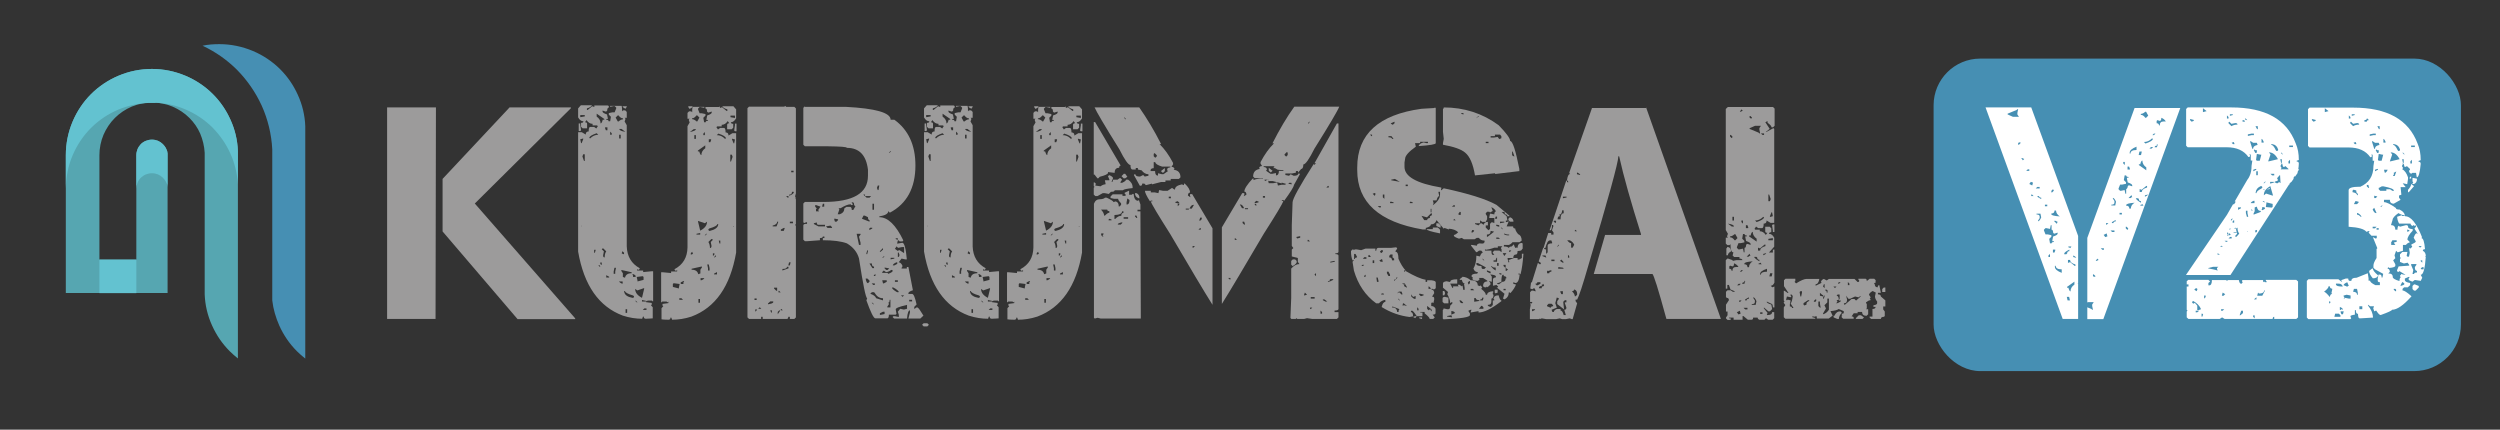
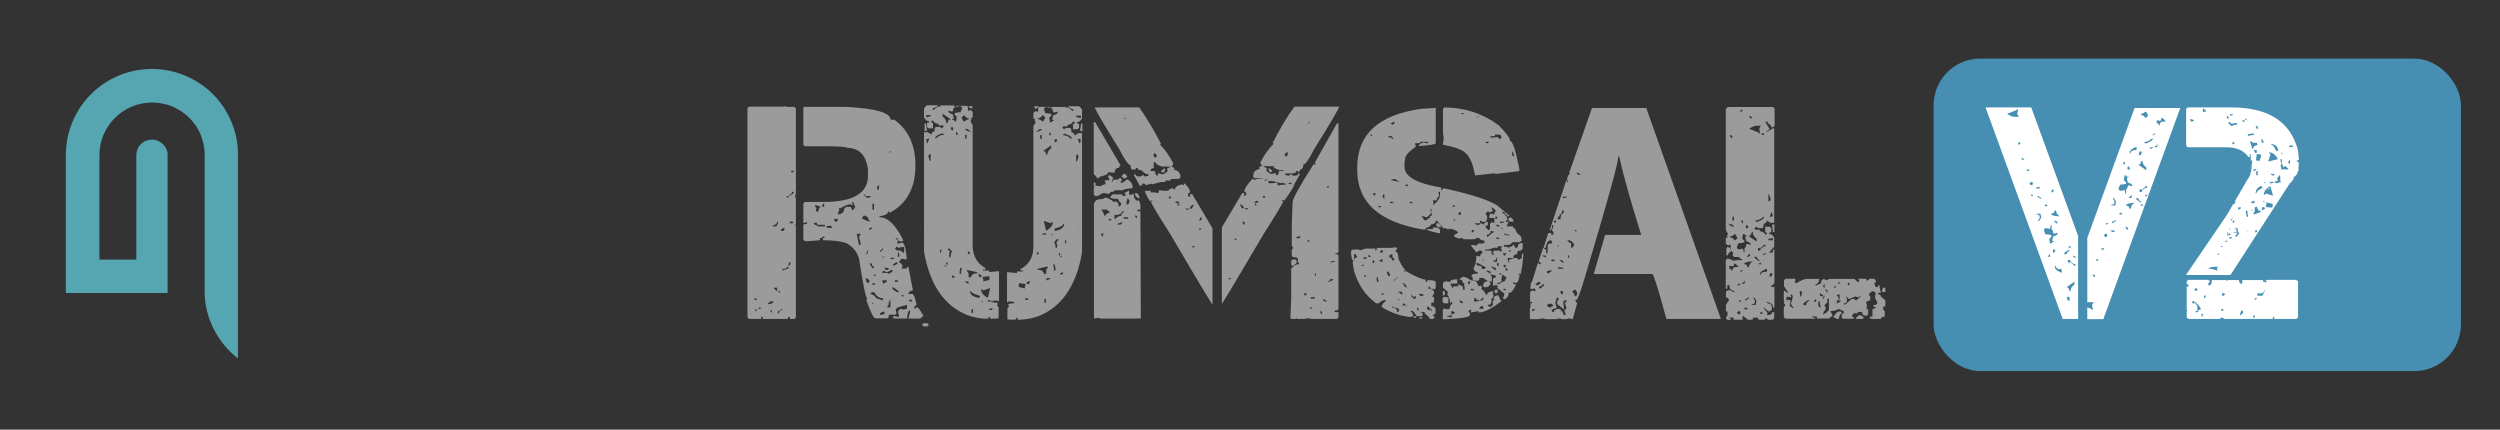
<svg xmlns="http://www.w3.org/2000/svg" id="katman_1" data-name="katman 1" viewBox="0 0 128 22">
  <rect x="0" y="0" width="128" height="22" fill="#333333" stroke="none" />
  <defs>
    <style>
      .cls-1 {
        fill: #56a6b1;
      }

      .cls-1, .cls-2, .cls-3, .cls-4, .cls-5 {
        stroke-width: 0px;
      }

      .cls-2 {
        fill: #468fb3;
      }

      .cls-3 {
        fill: #63c2d0;
      }

      .cls-4 {
        fill: #9c9b9b;
      }

      .cls-5 {
        fill: #fff;
      }
    </style>
  </defs>
  <rect class="cls-2" x="99" y="3" width="27" height="16" rx="2.39" ry="2.39" />
  <g>
    <path class="cls-1" d="M12.19,18.36c-.15-.12-.29-.24-.43-.38-.38-.38-.68-.82-.9-1.31-.23-.5-.36-1.05-.38-1.6v-7.23s0-.02,0-.02c-.02-.34-.1-.67-.23-.98-.13-.3-.32-.57-.55-.8-.25-.25-.54-.44-.86-.58-.33-.14-.69-.21-1.05-.21-.36,0-.72.07-1.05.21-.32.14-.61.33-.86.58-.25.25-.44.54-.58.86-.14.33-.21.69-.21,1.05v5.34h0s1.89,0,1.89,0v-5.34c0-.11.02-.21.06-.31.04-.1.1-.18.17-.26.07-.07.16-.13.26-.17.1-.04.2-.06.31-.06.11,0,.21.02.31.06.09.04.18.1.25.17.07.07.13.15.17.24.06.15.05.08.07.24v.02c0,2.37,0,4.75,0,7.12H3.37v-7.06c0-.59.12-1.18.35-1.72.22-.52.54-1,.94-1.4.4-.4.88-.72,1.4-.94.54-.23,1.13-.35,1.72-.35.59,0,1.17.12,1.72.35.52.22,1,.54,1.4.94.38.38.68.82.9,1.31.23.5.36,1.05.38,1.6v.06s0,.02,0,.02v10.54" />
-     <path class="cls-3" d="M6.98,9.67v-1.72c0-.11.02-.21.06-.31.04-.1.1-.18.17-.26.07-.07.16-.13.26-.17.1-.04.2-.06.31-.06.11,0,.21.02.31.06.09.04.18.1.25.17.07.07.13.15.17.24.06.15.05.08.07.24v.02c0,2.37,0,4.75,0,7.12h0v-5.4s0-.02,0-.02c-.02-.17,0-.1-.07-.24-.04-.09-.1-.17-.17-.24-.07-.07-.16-.13-.25-.17-.1-.04-.2-.06-.31-.06-.11,0-.21.02-.31.06-.1.04-.18.1-.26.17-.07.07-.13.16-.17.26-.04.1-.06.2-.06.3M7.96,5.27c-.06,0-.12,0-.18,0-.06,0-.12,0-.18,0-.53.02-1.05.14-1.54.34-.52.22-1,.54-1.4.94-.4.4-.72.88-.94,1.4-.23.53-.34,1.11-.35,1.69v-1.7c0-.59.12-1.18.35-1.72.22-.52.54-1,.94-1.4.4-.4.88-.72,1.4-.94.54-.23,1.13-.35,1.72-.35.59,0,1.17.12,1.72.35.52.22,1,.54,1.4.94.38.38.68.82.9,1.31.23.5.36,1.05.38,1.6v.06s0,.02,0,.02v1.7-.06c-.03-.55-.16-1.1-.39-1.6-.22-.49-.53-.93-.9-1.31-.4-.4-.88-.72-1.4-.94-.49-.21-1.01-.32-1.53-.34ZM5.09,13.29h1.89v1.72h-1.89v-1.72Z" />
-     <path class="cls-2" d="M15.63,18.36c-.15-.12-.29-.24-.43-.38-.38-.38-.68-.82-.9-1.31-.18-.41-.31-.84-.36-1.29v-7.73c-.04-.77-.22-1.53-.54-2.24-.31-.68-.74-1.3-1.26-1.83-.51-.51-1.11-.93-1.77-1.24.28-.06.57-.08.86-.08.59,0,1.17.12,1.72.35.52.22,1,.54,1.4.94.38.38.68.82.9,1.31.23.5.36,1.05.38,1.6v.06s0,.02,0,.02v11.81" />
  </g>
  <g>
-     <path class="cls-4" d="M22.32,5.5l-.02,10.83h-2.48V5.5h2.5ZM26.08,5.5h3.15v.04l-4.92,4.88,5.14,5.88v.04h-2.95l-3.84-4.49v-2.69l3.42-3.65Z" />
-     <path class="cls-4" d="M31.17,5.43v.08c-.05,0-.08.05-.08.15l-.05.05h-.04l-.15-.05v.05c0,.05.08.1.23.15l.04.19v.04h-.08v.04c.08,0,.12.02.12.08h.08l.04-.23-.11-.11v-.08l.19-.04h.11l.08-.2v-.04l-.08-.08h-.04l-.19.04v-.05s.59,0,.59,0c.02.07.02.16.02.28l.05-.05h.11l.08.08v.3h-.11l.04.04v.04l-.04.11.11.19v6.21c.02.51.24.88.66,1.11v.04l-.04.04h-.05l-.04-.04v.08h.31v.08l.42-.04h.09v1.54h-.02l-.04-.04h-.22l-.05.04-.04-.04v.08l.3.04v.08l-.04.04.09.1v.57c-.07,0-.18.02-.35.02-.08,0-.11-.04-.11-.11h-.04l-.04.11c-.32,0-.65-.05-.99-.16-1.23-.46-1.99-1.55-2.29-3.28v-6.11h.19l.2.12c0-.11.05-.16.15-.16,0-.15.02-.23.08-.23h.2l.11.08.08-.12-.04-.04h-.23v-.08c-.12,0-.22-.06-.31-.19l-.08.11c.08,0,.11.03.11.08v.23h-.23l-.08-.08v-.2c.08,0,.12-.02.12-.08-.11,0-.2-.07-.27-.2v-.46l.14-.16h.57c-.04.07-.12.12-.26.16v.08h.04l.23-.19.11.04v-.08h.69ZM29.63,6.71v-.39h.08v.08l.04.27-.04.04h-.08ZM29.94,5.97v-.08h-.23v.11l.23-.04ZM29.78,7.33l.08-.2v-.04l-.15.04.04.2h.04ZM29.77,11.57l.02.03v-.05s-.02.02-.02.02ZM29.94,8.25v-.35h-.08l-.04.11.08.23h.04ZM30.63,6.9l-.08-.08c-.23.08-.35.15-.38.23l.04.04c.13-.13.27-.19.42-.19ZM30.42,12.94h.04l.04-.15h-.08v.15ZM30.94,6.13v-.04l-.39-.27v.15c.13.09.2.21.2.35.04,0,.08-.06.11-.19h.08ZM30.57,12.71h0s.08,0,.08,0h0s-.08,0-.08,0ZM30.65,13.56v.04l.08.08c0-.08-.03-.11-.08-.11ZM30.81,13.56v-.12h-.08c0,.08.03.12.08.12ZM30.92,12.87l-.04.2c0,.08.02.11.08.11,0-.13.02-.23.08-.31l-.15-.15h-.04l-.04.04.11.11ZM31.1,6.67v-.15h-.12v.04l.04.11h.08ZM31.04,14.21h.15v-.04l-.15-.08v.11ZM31.32,6.9v-.08l-.08-.08v.16h.08ZM31.42,13.9v.12h.08v-.12l.04-.19h-.08l-.04.19ZM31.9,6.1v-.04c-.08,0-.16-.05-.23-.15h-.04l-.11.11.11.2h.04c.09-.08.16-.11.23-.11ZM31.84,14.52h.04v-.11h-.19s.05.07.15.11ZM32.02,6.75l-.2-.15h-.11c0,.07.1.12.31.15ZM31.78,7.09v-.19h-.08v.19h.08ZM31.81,13.87l.08.12v.19l.11.04c.03-.15.14-.23.34-.23v-.05l-.49-.11h-.04v.04ZM31.84,12.98l.11.04v-.08l-.08-.08-.04.11ZM32.09,5.43v.05l-.04.04v.04c-.09-.01-.15-.05-.18-.12h.22ZM31.96,14.95c.03.15.16.25.42.3h.04l.04-.04v-.04l-.04-.04c-.28-.08-.42-.16-.42-.23h-.04v.04ZM32.03,16.02h.08v-.19h-.08v.19ZM32.37,14.06l.04.04v.08h.11l.04-.04s-.05-.08-.15-.11l-.04.04ZM32.87,15.25l.11-.46v-.04l-.35.12-.11-.08c0,.19.12.34.35.46ZM32.6,15.48h.04l-.08-.08h-.04l.08.08ZM32.64,14.36v.05l.31-.08v-.15l-.04-.04-.31.04.04.19ZM32.87,15.44h.19v-.04l-.19-.04v.08ZM32.91,15.87h.19v-.08h-.11l-.08.08ZM36.86,5.45v.08l.11-.04.23.19h.04v-.08c-.14-.04-.22-.09-.26-.16h.57l.14.16v.46c-.08.13-.17.2-.27.2,0,.05.04.08.12.08v.2l-.08.08h-.23v-.23c0-.05.04-.08.11-.08l-.08-.11c-.09.13-.19.19-.31.19v.08h-.23l-.04.04.08.12.11-.08h.2c.05,0,.08.08.08.23.1,0,.15.05.15.16l.2-.12h.19v6.11c-.3,1.73-1.06,2.82-2.29,3.28-.34.11-.67.16-.99.16l-.04-.11h-.04c0,.08-.04.11-.11.11-.17,0-.29-.01-.35-.02v-.57l.09-.1-.04-.04v-.08l.3-.04v-.08l-.04.04-.05-.04h-.22l-.04.04h-.02v-1.54h.09l.42.04v-.08h.31v-.08l-.04.04h-.05l-.04-.04v-.04c.43-.23.65-.6.66-1.11v-6.21l.11-.19-.04-.11v-.04l.04-.04h-.11v-.3l.08-.08h.11l.05.05c0-.12,0-.21.02-.28h.6v.05s-.2-.04-.2-.04h-.04l-.08.08v.04l.08.2h.11l.19.04v.08l-.11.11.04.23h.08c0-.05.04-.08.12-.08v-.04h-.08v-.04l.04-.19c.16-.05.23-.1.23-.15v-.05l-.15.05h-.04l-.05-.05c0-.1-.02-.15-.08-.15v-.08h.69ZM34.8,14.54l-.31-.04-.04.04v.15l.31.08v-.05l.04-.19ZM34.89,15.27h-.11v.08h.19l-.08-.08ZM34.99,14.39c-.1.04-.15.07-.15.11l.04.04h.11v-.08l.04-.04-.04-.04ZM35.46,5.45c-.03.07-.09.11-.18.12v-.04l-.04-.04v-.05h.22ZM35.63,6.61h-.11l-.2.15c.21-.04.31-.09.31-.15ZM35.45,12.88l-.08.08v.08l.11-.04-.04-.11ZM35.94,13.65h-.04l-.49.11v.05c.2,0,.31.08.34.23l.11-.04v-.19l.08-.12v-.04ZM35.66,6.22h.04l.11-.2-.11-.11h-.04c-.08.1-.15.15-.23.15v.04c.07,0,.15.04.23.11ZM35.63,7.11v-.19h-.08v.19h.08ZM35.85,11.93l-.19.04v.04h.19v-.08ZM35.8,7.75c.04.13.07.19.11.19,0-.14.07-.26.2-.35v-.15l-.38.27v.04h.08ZM36.2,11.35l-.11.08-.35-.12v.04l.11.46c.23-.12.35-.27.35-.46ZM35.84,15.31h-.08v.19h.08v-.19ZM36.06,14.24h-.19v.11h.04c.1-.04.15-.08.15-.11ZM36.09,6.92v-.16l-.08.08v.08h.08ZM36.2,11.97h-.04l-.08.08h.04l.08-.08ZM36.29,13.54h-.08l.04.19v.12h.08v-.12l-.04-.19ZM36.5,12.28l-.04-.04h-.04l-.15.15c.05.08.08.18.08.31.05,0,.08-.04.08-.11l-.04-.2.11-.11ZM36.77,11.47h-.04c0,.07-.14.15-.42.23l-.04.04v.04l.04.04h.04c.25-.06.39-.16.42-.3v-.04ZM36.37,7.28l.04-.11v-.04h-.12v.15h.08ZM36.58,12.97h-.08v.12c.06,0,.08-.04.08-.12ZM36.71,13.93l-.15.08v.04h.15v-.11ZM36.58,13.2l.08-.08v-.04c-.05,0-.08.04-.08.11ZM36.65,12.23h0s.08,0,.08,0h0s-.08,0-.08,0ZM37.13,7.11l.04-.04c-.03-.08-.16-.16-.39-.23l-.08.08c.16,0,.3.06.42.19ZM36.88,12.32h-.08l.04.15h.04v-.15ZM37.63,6.03v-.11h-.23v.08l.23.04ZM37.43,8.26l.08-.23-.04-.11h-.08v.35h.04ZM37.59,7.34l.04-.2-.15-.04v.04l.08.2h.04ZM37.53,11.57v.05s.03-.03.03-.03l-.03-.02ZM37.63,6.72l-.04-.04.04-.27v-.08h.08v.39h-.08Z" />
    <path class="cls-4" d="M40.21,5.43l.04.04h.42l.08.08v4.35l-.04.15.04.11h-.04l.04.04v1.27l-.04.05.04.04v4.69l-.08.08h-.23v-.11h-.08c0,.08-.03.11-.08.11h-1.23v-.11h-.08v.11h-.62l-.08-.08V5.54l.08-.08h1.81l.04-.04ZM38.63,15.28v.08h.11v-.08h-.11ZM38.67,15.85v.11l.08-.08v-.04h-.08ZM38.82,15.81h.16l-.08-.08-.08.08ZM39.32,15.54v.04c.18-.03.27-.06.27-.11v-.04h-.15l-.12.11ZM39.44,15.89l.04.11h.04v-.11h-.08ZM39.79,11.35c0,.1-.08.16-.23.2v.04h.2l.08-.2v-.04h-.04ZM39.63,14.73v.04l.12.12h.04v-.16h-.16ZM39.9,15.89l-.08.08v.12l.11-.16v-.04h-.04ZM39.86,14.89v.08h.11l-.08-.08h-.04ZM39.98,11.74v.08h.15l.05-.15h-.05l-.15.08ZM40.01,15.81l-.04.04v.04h.11l-.08-.08ZM40.29,13.66c0,.08-.08.11-.23.11v.08l.31-.11v-.08h-.08ZM40.25,10.04l.08.08h.04v-.08h-.11ZM40.4,13.43l-.04.16h.08l.04-.16h-.08ZM40.55,9.82c0,.1-.05.15-.15.15v.04h.04c.12-.05.18-.1.2-.15v-.04h-.08ZM40.44,11.35v.08h.16v-.08h-.16ZM40.51,8.74v.08h.12v-.08h-.12ZM41.21,5.47h2.08c1.54.08,2.31.3,2.31.66h.19c.72.52,1.08,1.3,1.08,2.34,0,1.15-.44,1.96-1.31,2.42l-.08-.08c0,.13-.15.22-.46.27v.04c.44,0,.85.4,1.23,1.19l-.04.05h-.15l-.04-.05h-.05l-.04.16h.04l.23-.04c.1,0,.18.28.23.85h-.08l-.19-.04-.15.19c.07,0,.13.05.19.16v.08l-.04.04v.04h.27v-.08h.08l.23,1.19c-.15.05-.23.1-.23.15v.04h.19c.08,0,.15.18.23.54l-.12.12v.11l.12-.08h.04c.06.02.16.17.31.42l-.16.15h-.61l.08-.31v-.11c-.08,0-.13.14-.15.42h-.66l-.08-.08.04-.04h.08l.2.04v-.11l-.05-.16.12-.15.19.04.16-.04v-.2c-.39.09-.58.16-.58.23l.04.23-.04.04h-.35c0,.13-.03.19-.08.19h-.61c-.09,0-.24-.31-.46-.92l.04-.11c-.07,0-.21-.68-.42-2.04-.09-.32-.3-.58-.62-.77-.3-.11-.71-.16-1.23-.16v-.11h.08v-.08h-.08c0,.05-.05.08-.15.08v.11l-.66.05h-.11l-.08-.08v-.73c0-.06.06-.08.19-.08v-.08h-.04l-.11.04-.04-.04v-.96l.08-.08h.96c1.52,0,2.27-.45,2.27-1.34v-.31c-.09-.75-.45-1.12-1.08-1.12,0-.05-.32-.07-.96-.08h-1.19l-.08-.08v-1.89l.08-.08ZM41.67,11.43v.04l.23.12h.34v-.08h-.34c-.06,0-.08-.04-.08-.12l-.15.04ZM41.74,10.51v.08l.08.08-.04.04v.11h.16l-.04-.04v-.04l.11-.16-.23-.08h-.04ZM42.13,10.43l-.04.15h.11v-.15h-.08ZM42.29,11.59l.08.08h.23v-.04l-.08-.08-.23.04ZM42.71,11.24l.04.11h.08l.08-.08v-.04l-.19-.04v.04ZM43.59,10.35l.08.11-.04.04h-.04l-.04-.04c-.13,0-.3.07-.51.2h-.11l.04.04v.04l-.08.23h.11c.16-.06.23-.16.23-.3l.11-.08h.16c.08,0,.11.05.11.16h.08l.11-.2c-.05,0-.08-.05-.08-.15l-.04-.04h-.11ZM43.86,11.97l.12.57h.08v-.11l-.08-.31.08-.11v-.04h-.2ZM44.21,11.04l-.08.16.39.15v-.08c-.05,0-.08-.05-.08-.15l-.16-.08h-.08ZM44.21,9.97l.16.15h.15l.08-.08h-.31v-.08h-.08ZM44.32,14.27c.03.16.07.23.12.23l.08-.08v-.05l-.11-.11h-.08ZM44.4,12.82l-.04.15v.04h.04l.04-.15v-.04h-.04ZM44.55,11.66l-.04.04v.08l.15-.08v-.04h-.11ZM44.52,13.5l.15.23h.08v-.08c-.08,0-.11-.05-.11-.16h-.11ZM44.55,15.04c.17.05.27.13.31.23l.35.11v-.11c-.18,0-.32-.09-.42-.27l-.04-.04h-.11l-.08.08ZM44.63,14.51l.08.08h.08v-.08h-.16ZM44.63,15.5l.08.08h.04l-.08-.08h-.04ZM44.67,10.43v.31h.08v-.31h-.08ZM44.74,14.09v.04h.08v-.11l-.08.08ZM44.94,9.51l-.04.11.04.11h.04l.04-.23h-.08ZM45.05,12.85v.04h.04l.12-.11v-.08l-.16.16ZM45.05,16.04v.08h.04l.2-.04v-.12h-.08l-.16.08ZM45.17,13.2h.04l.08-.08h-.04l-.08.08ZM45.36,13.93l-.11-.08-.08.08v.04h.27l.04.05c.16-.06.23-.11.23-.16l-.04-.04h-.04c-.1.08-.19.11-.27.11ZM45.17,14.35l.04.16h.04l.15-.08v-.08h-.23ZM45.29,13.7v.04l.08.08h.08l.08-.08-.23-.04ZM45.55,15.35c0,.1-.02.15-.08.15l.04.04v.04l-.08.12v.04h.16v-.39h-.05ZM45.51,7.82h.04l.08-.08h-.04l-.08.08ZM45.6,13.2v.08l.19-.04v-.04h-.19ZM45.67,14.73c0,.05.09.13.26.23h.08v-.04s-.09-.11-.27-.2h-.08ZM45.71,13.59h.08l.15-.08v-.08h-.04c-.12.05-.18.1-.19.16ZM45.9,12.62l-.08.12.15.11.05-.04h.04l.23.15v-.31h-.11l-.2.04-.08-.08ZM45.82,14.35v.08h.15v-.08h-.15ZM45.86,12.2v.04l.11.04v-.08h-.11ZM45.97,12.93v.23c.06,0,.08-.04.08-.12l-.04-.11h-.05ZM46.13,15.12l.08.08.08-.08h-.15ZM46.55,15.35v.08h.15v-.08h-.15ZM47.29,16.55h.19l.08.08-.08.08h-.19l-.08-.08.08-.08Z" />
    <path class="cls-4" d="M48.88,5.43v.08c-.05,0-.08.05-.08.15l-.05.05h-.04l-.15-.05v.05c0,.05.08.1.23.15l.04.19v.04h-.08v.04c.08,0,.12.02.12.08h.08l.04-.23-.11-.11v-.08l.19-.04h.11l.08-.2v-.04l-.08-.08h-.04l-.19.04v-.05s.59,0,.59,0c.02.07.02.16.02.28l.05-.05h.11l.08.08v.3h-.11l.04.04v.04l-.04.11.11.19v6.21c.02.51.24.88.66,1.11v.04l-.04.04h-.05l-.04-.04v.08h.31v.08l.42-.04h.09v1.54h-.02l-.04-.04h-.22l-.05.04-.04-.04v.08l.3.04v.08l-.04.04.09.1v.57c-.07,0-.18.02-.35.02-.08,0-.11-.04-.11-.11h-.04l-.04.11c-.32,0-.65-.05-.99-.16-1.23-.46-1.99-1.55-2.29-3.28v-6.11h.19l.2.12c0-.11.05-.16.15-.16,0-.15.02-.23.08-.23h.2l.11.08.08-.12-.04-.04h-.23v-.08c-.12,0-.22-.06-.31-.19l-.08.11c.08,0,.11.03.11.08v.23h-.23l-.08-.08v-.2c.08,0,.12-.02.12-.08-.11,0-.2-.07-.27-.2v-.46l.14-.16h.57c-.04.07-.12.12-.26.16v.08h.04l.23-.19.11.04v-.08h.69ZM47.34,6.71v-.39h.08v.08l.04.27-.04.04h-.08ZM47.65,5.97v-.08h-.23v.11l.23-.04ZM47.49,7.33l.08-.2v-.04l-.15.04.04.2h.04ZM47.48,11.57l.02.03v-.05s-.02.02-.02.02ZM47.65,8.25v-.35h-.08l-.04.11.08.23h.04ZM48.34,6.9l-.08-.08c-.23.08-.35.15-.38.23l.04.04c.13-.13.27-.19.42-.19ZM48.13,12.94h.04l.04-.15h-.08v.15ZM48.65,6.13v-.04l-.39-.27v.15c.13.09.2.21.2.35.04,0,.08-.06.11-.19h.08ZM48.28,12.71h0s.08,0,.08,0h0s-.08,0-.08,0ZM48.36,13.56v.04l.08.08c0-.08-.03-.11-.08-.11ZM48.52,13.56v-.12h-.08c0,.08.03.12.08.12ZM48.63,12.87l-.04.2c0,.08.02.11.08.11,0-.13.02-.23.08-.31l-.15-.15h-.04l-.04.04.11.11ZM48.8,6.67v-.15h-.12v.04l.04.11h.08ZM48.74,14.21h.15v-.04l-.15-.08v.11ZM49.03,6.9v-.08l-.08-.08v.16h.08ZM49.13,13.9v.12h.08v-.12l.04-.19h-.08l-.04.19ZM49.61,6.1v-.04c-.08,0-.16-.05-.23-.15h-.04l-.11.11.11.2h.04c.09-.08.16-.11.23-.11ZM49.55,14.52h.04v-.11h-.19s.05.07.15.11ZM49.73,6.75l-.2-.15h-.11c0,.07.1.12.31.15ZM49.49,7.09v-.19h-.08v.19h.08ZM49.51,13.87l.08.12v.19l.11.04c.03-.15.14-.23.34-.23v-.05l-.49-.11h-.04v.04ZM49.55,12.98l.11.04v-.08l-.08-.08-.04.11ZM49.8,5.43v.05l-.04.04v.04c-.09-.01-.15-.05-.18-.12h.22ZM49.67,14.95c.03.15.16.25.42.3h.04l.04-.04v-.04l-.04-.04c-.28-.08-.42-.16-.42-.23h-.04v.04ZM49.74,16.02h.08v-.19h-.08v.19ZM50.08,14.06l.04.04v.08h.11l.04-.04s-.05-.08-.15-.11l-.04.04ZM50.58,15.25l.11-.46v-.04l-.35.12-.11-.08c0,.19.12.34.35.46ZM50.31,15.48h.04l-.08-.08h-.04l.08.08ZM50.35,14.36v.05l.31-.08v-.15l-.04-.04-.31.04.04.19ZM50.58,15.44h.19v-.04l-.19-.04v.08ZM50.62,15.87h.19v-.08h-.11l-.08.08ZM54.57,5.45v.08l.11-.04.23.19h.04v-.08c-.14-.04-.22-.09-.26-.16h.57l.14.16v.46c-.08.13-.17.2-.27.2,0,.05.04.08.12.08v.2l-.08.08h-.23v-.23c0-.05.04-.08.11-.08l-.08-.11c-.09.13-.19.19-.31.19v.08h-.23l-.04.04.08.12.11-.08h.2c.05,0,.08.08.08.23.1,0,.15.05.15.16l.2-.12h.19v6.11c-.3,1.73-1.06,2.82-2.29,3.28-.34.11-.67.16-.99.16l-.04-.11h-.04c0,.08-.04.11-.11.11-.17,0-.29-.01-.35-.02v-.57l.09-.1-.04-.04v-.08l.3-.04v-.08l-.04.04-.05-.04h-.22l-.04.04h-.02v-1.54h.09l.42.04v-.08h.31v-.08l-.04.04h-.05l-.04-.04v-.04c.43-.23.65-.6.66-1.11v-6.21l.11-.19-.04-.11v-.04l.04-.04h-.11v-.3l.08-.08h.11l.05.05c0-.12,0-.21.02-.28h.6v.05s-.2-.04-.2-.04h-.04l-.08.08v.04l.08.2h.11l.19.04v.08l-.11.11.04.23h.08c0-.05.04-.08.12-.08v-.04h-.08v-.04l.04-.19c.16-.05.23-.1.23-.15v-.05l-.15.05h-.04l-.05-.05c0-.1-.02-.15-.08-.15v-.08h.69ZM52.51,14.54l-.31-.04-.04.04v.15l.31.08v-.05l.04-.19ZM52.6,15.27h-.11v.08h.19l-.08-.08ZM52.7,14.39c-.1.04-.15.07-.15.11l.04.04h.11v-.08l.04-.04-.04-.04ZM53.17,5.45c-.03.07-.09.11-.18.12v-.04l-.04-.04v-.05h.22ZM53.34,6.61h-.11l-.2.15c.21-.04.31-.09.31-.15ZM53.16,12.88l-.08.08v.08l.11-.04-.04-.11ZM53.65,13.65h-.04l-.49.11v.05c.2,0,.31.08.34.23l.11-.04v-.19l.08-.12v-.04ZM53.37,6.22h.04l.11-.2-.11-.11h-.04c-.08.1-.15.15-.23.15v.04c.07,0,.15.04.23.11ZM53.34,7.11v-.19h-.08v.19h.08ZM53.56,11.93l-.19.04v.04h.19v-.08ZM53.51,7.75c.04.13.07.19.11.19,0-.14.07-.26.2-.35v-.15l-.38.27v.04h.08ZM53.91,11.35l-.11.08-.35-.12v.04l.11.46c.23-.12.35-.27.35-.46ZM53.55,15.31h-.08v.19h.08v-.19ZM53.77,14.24h-.19v.11h.04c.1-.04.15-.08.15-.11ZM53.8,6.92v-.16l-.08.08v.08h.08ZM53.91,11.97h-.04l-.08.08h.04l.08-.08ZM54,13.54h-.08l.04.19v.12h.08v-.12l-.04-.19ZM54.2,12.28l-.04-.04h-.04l-.15.15c.05.08.08.18.08.31.05,0,.08-.04.08-.11l-.04-.2.11-.11ZM54.48,11.47h-.04c0,.07-.14.15-.42.23l-.04.04v.04l.04.04h.04c.25-.06.39-.16.42-.3v-.04ZM54.08,7.28l.04-.11v-.04h-.12v.15h.08ZM54.29,12.97h-.08v.12c.06,0,.08-.04.08-.12ZM54.42,13.93l-.15.08v.04h.15v-.11ZM54.29,13.2l.08-.08v-.04c-.05,0-.08.04-.08.11ZM54.36,12.23h0s.08,0,.08,0h0s-.08,0-.08,0ZM54.84,7.11l.04-.04c-.03-.08-.16-.16-.39-.23l-.08.08c.16,0,.3.06.42.19ZM54.59,12.32h-.08l.04.15h.04v-.15ZM55.34,6.03v-.11h-.23v.08l.23.04ZM55.14,8.26l.08-.23-.04-.11h-.08v.35h.04ZM55.3,7.34l.04-.2-.15-.04v.04l.08.2h.04ZM55.24,11.57v.05s.03-.03.03-.03l-.03-.02ZM55.34,6.72l-.04-.04.04-.27v-.08h.08v.39h-.08Z" />
    <path class="cls-4" d="M55.99,6.25h.08l1.31,2.23c-.05,0-.08.04-.08.11-.16,0-.23.09-.23.26l-.34-.04v.04c0,.06-.14.13-.42.2l-.08.08h-.04l-.15-.19h-.04v-2.69ZM56.8,8.97c.12.05.18.1.19.15l-.08.2c.05,0,.08-.04.08-.12h.23l.11-.08h.04l.08.08-.08.12v.04h.08c.13-.06.2-.11.2-.16h.11c.15.11.23.23.23.39v.04c-.28.03-.45.06-.5.11h-.42c0,.06-.06.08-.19.08l-.11.11-.2-.04h-.11l-.27.15h-.11l-.08-.08v-.35l.04-.04-.04-.04v-.19h.04l.08.08-.04.04v.04l.27.04s.09-.09.26-.11l-.04-.2h.23v-.04l-.08-.19h.04l.04-.04ZM57.8,9.97h.15l.04-.04h.05c.02.23.1.35.23.35l.04-.04.08.23v.27h-.15v.08h.15l.02,5.49h-2.05l-.16-.04-.15.04-.04-.04v-5.84c.06-.16.16-.23.31-.23.12,0,.21-.03.26-.08h.08c.23.11.35.18.35.23l.11-.04c.11.03.16.11.16.26h.04l.08-.08v-.08c-.1-.1-.15-.17-.15-.23h-.2l-.19-.04v-.08l.11-.11h.5v.08h.16v-.08l-.05-.04v-.04l.23-.11v.19ZM56.03,5.5h2.3c.38.54.76,1.17,1.12,1.88h-.08c.25.24.48.56.69.96v.08l-.08.12c.1.01.15.05.15.11l-.04.04c.23.03.35.15.35.39l-.08.08h-.42v.08h-.27v.08h-.23l-.46.12v-.04l-.31.08-.08-.08h-.11c0,.08-.03.11-.08.11h-.04l-.3-.54v-.04h.08c0,.08.08.11.23.11l.16-.08.08.08.19-.04v-.08c-.14,0-.25-.07-.35-.2l-.19-.04v-.08h-.11v.08h-.16c-.08,0-.11-.08-.11-.23-.11,0-.3-.27-.57-.81-.77-1.23-1.19-1.95-1.27-2.15ZM56.38,10.74c.1.11.15.21.15.3h.04c.1-.1.17-.15.23-.15v-.08c-.08,0-.11-.03-.11-.08h-.31ZM56.38,11.96v.08l.08.08h.04l-.04-.04v-.04l.04-.05v-.04h-.11ZM56.8,11.2l-.04.04v.04h.15v-.04l-.11-.04ZM57.45,10.82c0,.12-.13.18-.39.19v.2h.04c.1-.11.2-.16.31-.16,0-.1.04-.15.11-.15v-.08h-.08ZM57.23,11.5h.15l.08-.08v-.04c-.15.03-.23.06-.23.11ZM57.53,8.9h.08l.11.15-.11.08h-.08l-.11-.11.11-.11ZM57.53,11.12v.08h.23v-.08h-.23ZM57.56,6v.04l.08.08v-.04l-.08-.08ZM57.72,10.16l-.04.2v.11h.04c.08-.02.11-.1.11-.23l-.11-.08ZM58.11,9.89h.08c.1.04.15.13.15.26h-.04c-.13-.05-.19-.14-.19-.26ZM58.11,11.04v.04l.08.08h.04l-.04-.12h-.08ZM62.07,15.59c-.44-.7-1.16-1.91-2.15-3.6-.62-.98-.96-1.54-1-1.68h.08v-.04h-.08l-.04.04c-.18-.28-.26-.46-.26-.54h.3v.08h.2l.19.04.04-.16.2.04h.23l.23-.15.11.08h.04c0-.13.12-.21.35-.26l.11.04v-.08h.04c.18.17.27.32.27.46-.07,0-.1.05-.11.15l.11.08h.04l-.04-.04v-.11h.11l1.04,1.75v3.92ZM59.07,8.3v.31c-.11,0-.16.05-.16.11v.04h.23c0,.16.05.23.15.23v-.12l.2.05h.08l.23-.16-.04-.04v-.04c0-.07.05-.1.16-.11v-.04h-.42c-.23-.07-.35-.15-.35-.23h-.08ZM59.11,7.84l-.04.04v.12l.08.08.08-.08v-.05l-.11-.11ZM59.64,8.61v.15l-.08.08h-.04l-.08-.08.19-.15ZM59.84,10.07v.08h.11v-.08h-.11ZM60.18,10.34v.04l.16.04h.04v-.04l-.08-.08-.12.04ZM60.3,10.45v.11l.08-.08v-.04h-.08ZM60.71,10.68v.05h.16v-.05h-.16ZM60.91,10.68h.11l.11-.19h-.04c-.07,0-.13.06-.19.19ZM61.06,12.6v.08h.04l.08-.08h-.11ZM61.37,11.76h.11v-.08h-.04l-.08.08ZM61.45,11.15l-.04.11v.04h.04l.08-.08v-.08h-.08ZM64.66,9.15v-.03h-.42l-.08-.08c0-.23.12-.36.35-.39l-.04-.04c0-.07.05-.1.15-.11l-.08-.12v-.08c.21-.4.44-.72.69-.96h-.08c.36-.71.73-1.34,1.12-1.88h2.3c-.08.21-.5.92-1.27,2.15-.27.54-.46.81-.57.81,0,.15-.04.23-.11.23l-.16.19v-.08h-.11v.08l-.19.04c-.1,0-.21,0-.35,0v.08l.19.04.08-.08.16.08c.15,0,.23-.04.23-.11h.08v.04l-.3.54c-.01.1-.18.37-.5.81l-.04-.04h-.08v.04h.08c-.04.15-.38.71-1,1.68-1,1.7-1.71,2.9-2.15,3.6v-3.92l1.04-1.75h.11v.11l-.04.04h.04l.11-.08c-.01-.1-.05-.15-.11-.15,0-.14.14-.36.43-.67h.04v.08l.11-.04c.18-.04.3-.05.38-.03ZM62.88,14.23l.08.08h.04v-.08h-.11ZM63.26,12.2h-.04v.08h.11l-.08-.08ZM63.52,10.47h-.04l.11.19h.11c-.06-.13-.12-.19-.19-.19ZM63.62,11.34v.08l.08.08h.04v-.04l-.04-.11h-.08ZM63.74,10.66v.05h.16v-.05h-.16ZM64.32,10.28l-.08.08v.04h.04l.16-.04v-.04l-.12-.04ZM64.24,10.43v.04l.08.08v-.11h-.08ZM64.66,10.04v.08h.11v-.08h-.11ZM65.19,8.6c.1-.07.07-.1-.07-.09h-.42v.04c.11.01.16.05.16.11v.04l-.04.04.23.16h.08l.2-.04v.12c.1,0,.15-.08.15-.23h.23v-.04c-.09,0-.19-.01-.29-.02l-.14-.08h-.08ZM64.88,9.2h-.14s.02.04.02.06h.04l.09-.06ZM65.8,9.4l-.18-.05v.04l-.46-.12h-.23v-.08h-.02l.05.19h.23l.2-.04.04.16.19-.04h.2v-.07ZM65.16,8.74l-.08.08h-.04l-.08-.08v-.15l.19.15ZM65.77,7.89v.05l.08.08.08-.08v-.12l-.04-.04-.11.11ZM66.14,9.44s-.02-.05-.02-.08h-.11l-.05.05.19.03ZM66.11,16.32l-.04-.04.04-1.03v-1.5c.13-.15.27-.23.42-.23l-.08-.11v-.2l-.31-.08v-.35l.08-.08-.08-.11v-1.08l.04-1.15c0-.18.36-.83,1.08-1.96l.04.04.08-.08h-.08l1.15-2.04h.08v6.57c0,.05-.05.08-.16.08v.04c.11,0,.16.03.16.08v2.73c0,.05-.07.08-.2.08v.08h.2v.27l-.08.08h-1.26l-.27-.04-.15.04h-.35l-.04-.04-.04.04h-.23ZM66.15,13.59l-.04-.04v-.19l.08-.08h.12l.08.08v.08c-.05.09-.13.15-.23.19v-.04ZM66.57,12.17v-.08l-.19.04v.04l.04.04.15-.04ZM66.92,15.09l-.11-.11-.04.11v.04l.15-.04ZM67.07,12.36l-.08-.08h-.04v.08h.11ZM66.97,6.3v.04l.08-.08v-.04l-.08.08ZM67.19,15.75h-.12v.04l.04.04.08-.08ZM67.31,15.29v-.08h-.2v.08h.2ZM67.38,14.13v-.15l-.08.08.08.08ZM67.69,16.06v-.08l-.08-.08v.16h.08ZM67.88,15.44h.08l-.15-.11h-.08v.04l.15.08ZM68.03,9.6v-.08h-.04l-.08.08h.11ZM68.03,14.44l.23-.11v-.04h-.11c-.05,0-.08.04-.08.11h-.08v.04h.04ZM68.15,13.44l.19-.04v-.04h-.04l-.19.04v.04h.04Z" />
    <path class="cls-4" d="M71.49,12.67l.04.03v.04l-.08.11v.04c.1,0,.15.12.15.36.11.25.23.45.36.59v.03l-.04-.03h-.03v.07h.03l.04-.04c.46.27.81.42,1.03.45v.11h.08v-.08h.22c.15.02.22.05.22.11v.29s-.04.07-.11.07l-.04-.03h-.07v.03c.1.02.14.08.14.19l-.11.18c.08,0,.11.03.11.08v.07l-.04.18-.04-.03h-.04l-.03.03v.15c.11,0,.18.05.22.14v.22c0,.05-.05.08-.15.08l.11.14-.08.08h-.18c0-.06-.09-.15-.26-.29v-.07h-.22v.03h.11v.19h-.29c-.13-.2-.21-.29-.26-.29l-.04.04v.04c.07,0,.11.07.11.22h-.03l-.15.03c-.49-.06-.96-.22-1.43-.51.04-.17.1-.26.19-.26v-.11c-.13.02-.24.08-.33.18h-.14c-.55-.4-.93-.96-1.14-1.68l-.07-.45.07-.07v-.04l-.03.04h-.04c-.05-.11-.08-.27-.08-.48l.08-.08h.04l.03.04.04-.04h.11l.22.04.22-.08h.51v.11h.04c.01-.1.05-.15.11-.15h.66l.26-.03ZM69.33,13v.26h.04c0-.05.04-.08.11-.08v-.03l-.08-.15h-.08ZM73.47,5.5l.04.04v1.79c0,.06-.29.11-.88.15.03-.09.11-.15.26-.19l.15.04h.07v-.07h-.4v.07h-.26l.04.18c-.37.26-.55.47-.55.63l-.03.18v.22c0,.5.62.85,1.87,1.06l.03.03-.03.04v.08l.14-.11c1.26.27,2.16.55,2.7.85l.66.55v.03h-.11v-.07c-.1,0-.14-.05-.14-.15h-.15l.26.22.04.22h-.08v.08h.04l.11-.04-.11.26h.33c0,.08.04.11.11.11,0,.07.05.17.15.29.12.05.18.16.18.33l-.11.08h-.36s-.06.09-.18.14h-.26v.08c.12,0,.2.02.26.08,0-.05.05-.08.14-.08l.11-.11c.03.13.07.19.11.19l.04-.04.04.04c0-.17.08-.26.22-.26l.04.03v.26l-.04.04c0,.05-.07.08-.22.08,0,.12-.03.18-.08.18-.1,0-.14.06-.14.18h-.29v.04l.04.18h.04v-.07l-.04-.04.29-.11h.18v.08h.08l.14-.08v-.22h.08c-.03.44-.08.79-.15,1.06l-.04-.04h-.07v.04h.07c-.03.29-.1.44-.22.44l-.11-.04v.08l.14.04c-.06.15-.15.29-.29.44l-.04-.04h-.04c0,.16-.07.28-.22.36l-.04-.03h-.04l.08-.26-.41-.33h.08v-.04l-.08-.08-.18.04v-.32c0-.06.05-.1.15-.11v-.04c0-.06-.1-.09-.29-.11l.08.11v.26h-.04l-.11-.04.08.11v.08l-.15.14-.03-.04-.04.04h-.08l-.04-.04h-.04c0-.17.07-.26.22-.26v-.04l-.22-.14h-.22l.04.04v.04l-.08.07c-.18,0-.27-.04-.29-.11l.04-.04-.08-.08c0-.1.1-.14.29-.14l.03-.04v-.04c-.11,0-.18-.06-.22-.18.1-.17.15-.39.15-.66l.18.04c.05-.13.1-.19.14-.19v-.03l-.07-.08h-.11l-.11.08h-.04l-.26-.33v-.04h.04l.26.04c0-.08.05-.11.14-.11v-.03l.04.03h.14l.07-.07v-.08c-.13,0-.23-.05-.29-.14h-.11l-.11.07h-.55l-.11-.07-.14.04c-.17-.06-.26-.11-.26-.15v-.04c.05,0,.13-.05.22-.14-.12-.11-.28-.17-.48-.18v.04l-.22-.08-.04.04-.37-.44c-.05.15-.15.22-.29.22,0,.08-.09.14-.26.18v.08h-.15c-2.24-.38-3.36-1.39-3.36-3.04v-.14c0-1.7,1.1-2.7,3.29-3l.66-.04ZM69.7,13.62h.11v-.07h-.03l-.08.07ZM69.78,13.25h.18v-.08h-.11l-.07.08ZM69.84,14.13v.04h.08v-.11l-.08.07ZM70.1,13.04l-.04.04v.08h.11v-.04l-.08-.08ZM70.14,6.89l.08.08h.03v-.08h-.11ZM70.28,9.92l.11.11.04-.11-.04-.04-.11.04ZM70.28,13.33v.14h.08v-.14h-.08ZM70.47,14.21l.03.22h.08v-.04l-.04-.18h-.07ZM70.54,10.55l.08.07h.08v-.07h-.15ZM70.61,13.33l.08.07h.11l-.04-.14-.14.08ZM70.65,12.89l.07.07.08-.07v-.08h-.08l-.07.08ZM70.72,15.04v.04h.15l-.04-.04v-.03l-.11.03ZM70.8,9.96v.14l.08.08v-.22h-.08ZM71.01,13.91v.08l.08.14h.08v-.07l-.08-.15h-.08ZM71.09,6.96v.07c.12,0,.18.03.18.08h.08l-.11-.14h-.14ZM71.13,13.11v.07c.1,0,.14.05.14.15h.11v-.08l-.08-.08h-.04l.04-.03v-.11h-.11l-.07.08ZM71.2,10.32l-.03.04v.04h.18v-.04l-.15-.04ZM71.2,6.31l.08.07h.04l.08-.07v-.08l-.19.08ZM71.23,9.19v.04l.44.08-.25-.15-.19.04ZM71.27,15.71v.03c.17,0,.26.08.26.23h.08v-.08l.04-.04-.04-.04-.29-.11h-.04ZM71.49,14.21c0,.08-.04.11-.11.11v.07l.18-.18h-.08ZM71.53,15.01h.04l.04-.04h.04l.11.11h.04v-.04l-.04-.11h-.14l-.08.08ZM71.57,15.3l.08.08h.03l-.07-.08h-.04ZM71.78,14.5s.05.07.14.07l-.03.04v.04l.14.08v-.04l-.11-.18h-.14ZM71.86,15.52l-.04.04v.11l.04-.04h.04l.14.04-.18-.15ZM71.97,9.45v.08h.11v-.08h-.11ZM72.22,10.32l-.04.04v.04h.15v-.04l-.11-.04ZM72.26,15.08v.11l.14.11h.08v-.14h-.04l-.04.04c-.07,0-.11-.04-.11-.11h-.04ZM72.52,16.18v.03l-.04.04v.04l-.11-.04v-.04l.15-.03ZM72.56,15.74v.15h.07v-.08l-.07-.08ZM72.66,15.04v.04l.08.08h.04l.11-.04v-.04l-.18-.04h-.04ZM72.66,16.25h.15v.08h-.04l-.11-.04v-.04ZM73.07,11.13l-.29-.08.14.22h.15c0-.06.05-.1.14-.11v-.08l.11-.07-.03-.11-.22.22ZM73.36,11.65h.26l.11.11v.19c-.46-.09-.69-.16-.69-.22h.32v-.08ZM73.07,15.67v.14l.07.08.04-.04h.08v.08h.04v-.08l-.22-.18ZM73.14,14.68v.11h.11v-.04l-.08-.08h-.04ZM73.25,10.69v.18h.04v-.18h-.04ZM73.65,9.82v.04l.04.18c-.05,0-.1.07-.14.22h-.19l.04.14-.04.11c.25-.18.37-.36.37-.55v-.14h-.08ZM73.54,11.43h.11l.11.11v.11h-.04l-.18-.08v-.14ZM73.91,5.5c1.05,0,1.99.3,2.82.91.39.4.59.67.59.81.13,0,.28.48.47,1.43v.11l-1.24.15v-.04l-1.03.11c-.1-.59-.27-.98-.51-1.17-.2-.17-.58-.3-1.13-.4v-.08l.04-.22-.04-.36v-1.17l.04-.04v-.04ZM74.86,14.17c.15,0,.3.06.44.18.24,0,.36.09.36.26l.11.04.04-.04.08.11-.04.04v.04c.15.12.22.21.22.29h.07c0-.1.1-.16.29-.18l.04.04-.04.04v.07l.04.04c-.01.13-.05.19-.11.19v.14c0,.12-.06.18-.19.18,0,.06.06.09.19.11v-.04l.03-.04h.04v-.26h.08v-.04l-.04-.04c.01-.12.1-.18.26-.18.04.17.09.26.14.26v.04c-.5.39-.89.58-1.17.58v-.07l-.4.07v-.03l.04-.11h-.04l-.11.04v.04l.07.11v.08c0,.11-.45.18-1.35.22l-.04-.04v-.44l.04-.04v-.04l.18.04h.08c.05,0,.08-.06.08-.18l.11-.11v-.07h-.04l-.04.04h-.03c0-.12-.05-.27-.15-.45l.04-.11-.26-.22v-.22c0-.06.06-.09.18-.11l.19.04c0-.1.12-.14.36-.14v.22h-.36l.11.22h.04v-.08h.29l-.04-.04v-.04h.08l.11.08.04-.04.04.22h.07v-.11l-.03-.18.03-.04c-.07,0-.12-.06-.14-.18h-.11v-.04l.14-.11ZM73.87,14.9h.08l.04.11-.04.11h-.08v-.22ZM73.98,15.2l.18.04v.29h-.22l-.08-.07v-.18c0-.05.04-.08.11-.08ZM74.09,16.18v.03l.26.04-.04-.11-.22.04ZM74.31,15.93v.18l.18-.08c0-.06-.06-.09-.18-.11ZM74.35,10.58h.14v-.07h-.07l-.08.07ZM74.46,11.21l-.04.04v.03h.11l-.07-.07ZM74.75,10.84l-.07.08v.08h.11v-.15h-.04ZM74.72,15.38c.04.1.07.14.11.14h.08v-.03l-.11-.11h-.07ZM74.82,5.79v.04l.11.03v-.07h-.11ZM75.15,14.46l.04.11.07-.07v-.11h-.04l-.07.08ZM75.3,14.79v.07h.18l-.07-.07h-.11ZM75.37,11.79l-.04.11h.08l.07-.08-.04-.04h-.07ZM75.48,15.27v.18l.26-.04v-.04c-.12,0-.18-.04-.18-.11h-.08ZM76.36,10.62l.07.18-.14.08-.04-.04h-.11l-.07.08v.04l.07.11v.15l-.07.14h-.18l-.11-.08v.15h-.26v.04l.18.07.11-.11h.04l.11.08c.03-.1.1-.15.22-.15v.18h-.11v.11l.14.14.08-.07v-.26l.08-.08h.03l.11.04v-.26h-.26v-.04l.04-.18h.04l.18.04c0-.1.03-.15.08-.15-.02-.08-.09-.15-.22-.22ZM75.59,6.05l.14-.11h-.04l-.11.11ZM75.59,13.47v.04c0,.07.08.11.26.11,0,.1.02.15.07.15h.08l.08-.08-.41-.22h-.07ZM75.73,15.81h.22v-.08l-.07-.07h-.04l-.11.14ZM75.89,15.23c0,.07-.04.11-.11.11v.04h.14l.04-.14h-.07ZM75.89,13.25l.07.08h.04l-.08-.08h-.03ZM76.69,12.6v.08h-.18s-.19.08-.44.11l-.04-.04v.08h.33c0,.15.02.22.07.22h.08l-.08-.11v-.03l.08-.08h.26l.11.08v-.15l-.03-.04v-.03l.07-.08h-.22ZM76.07,7.26v.07h.14v-.07h-.14ZM76.32,11.83c0,.12-.06.18-.19.18v.11h.04l.33-.26-.18-.04ZM76.13,13.84v.07l.15.08h.04v-.08l-.19-.07ZM76.54,6.89v.08h-.22v.07h.18l.18-.03.08.11.11-.04v-.11l-.07-.08h-.26ZM76.36,13.62v.04s.07.11.22.19v-.15c-.13,0-.19-.02-.19-.08h-.03ZM76.47,13.33v.07h.18v-.22s-.07.05-.07.15h-.11ZM76.58,11.09l-.04.11h.11v-.11h-.07ZM76.54,14.83h.14v.15l-.11.04-.04-.04v-.15ZM76.61,11.5v.07l.15.04v-.08l-.15-.03ZM76.61,12.16v.07h.19l-.08-.07h-.11ZM76.65,13.47v.14h.08v-.14h-.08ZM76.65,14.5v.04h.08v.03l.18-.14c.12,0,.18-.06.18-.18h.04c0-.08-.05-.11-.14-.11v-.07h-.04c-.05,0-.08.12-.08.36l-.22.08ZM76.76,13.99v.04l.11.04v-.08h-.11ZM76.8,11.35v.08l.22-.04v-.04h-.22ZM76.84,11.65l.07.08h.04l-.08-.08h-.03ZM76.94,12.96l.08.15.11-.15h-.18ZM76.98,13.55v.07l.08.08h.03v-.14h-.11ZM76.98,14.79v.07h.11v-.07h-.11ZM77.02,11.94v.07l.14.04h.11v-.04c-.12,0-.2-.02-.26-.07ZM77.09,13.73v.14h.04l.08-.07-.11-.08ZM77.31,11.13h.03c.1.05.15.12.15.22h-.18l-.08-.08v-.07l.08-.08ZM77.27,12.82v.08h.04l.07-.08h-.11ZM77.42,7.76v.19l.11.07v-.04l-.08-.22h-.04Z" />
    <path class="cls-4" d="M84.28,5.5l3.83,10.83h-2.79c-.42-1.54-.66-2.3-.72-2.3h-3l.58-2h1.84v-.04c-.51-1.62-.89-2.95-1.12-3.99h-.04c0,.3-.51,2.16-1.53,5.57-.29,1.02-.49,1.61-.58,1.77h-.08v.08l.08.11-.23.81h-.04l-.11-.04-.2.04h-.19l-.12-.04-.19.04h-.5l-.23-.04-.11.04v-.04l-.04.04h-.46v-.5l.04-.23-.04-.11.04.04h.04l.04-.04v-.04h-.11v-.5l.08-.08h.08l.12.04v-.04l-.04-.11h-.08l-.04.04-.11-.04.04-.31h.04l.31-1,.11.08.04-.04v-.04l-.11-.08.23-.69h.04c0,.05.04.08.11.08v.23l.08-.08v-.34c0-.08.08-.12.23-.12v-.04l-.04-.11h-.08c-.09,0-.16.13-.23.39h-.08v-.04l.23-.73h.15v.08h.12v-.11l-.08-.11.08-.23-.04-.04h-.04c0,.18-.03.27-.08.27h-.04l.85-2.54h.04v.08h.08l-.08-.11c.03-.21.08-.31.16-.31l-.04-.04v-.04l1.16-3.3h2.8ZM78.44,15.83v.11c.11-.04.16-.07.16-.11h-.16ZM78.71,14.45c0,.05-.04.08-.11.08l.08.08h.04l.15-.08v-.08h-.15ZM78.94,14.64c-.1,0-.15.04-.15.12h.15v-.08l.12-.04-.04-.11-.04.04h-.04v.08ZM78.97,13.07v.04l.2.08-.04-.11h-.16ZM79.21,13.83v.16h.11c0-.05.04-.08.11-.08v-.08l-.19.05-.04-.05ZM79.21,15.63v.05l.19.08c0-.05.04-.08.12-.08v-.05l-.08-.08h-.15l-.08.08ZM79.43,13.29v.08h.16v-.08h-.16ZM79.71,15.22l-.08.3.08.23-.27.11.04.11h.08c0-.06.05-.11.15-.15h.19v.08c.07,0,.12.08.16.23h.11l-.08-.27c.08,0,.11-.04.11-.11l-.08-.23v-.04h.08v-.11h-.08l-.08.08v.04l.04.35-.35-.27v-.15l.08-.11v-.04l-.11-.04ZM79.55,11.3v.04l.08.08.04-.04v-.08h-.11ZM79.98,10.76c0,.15-.05.23-.16.23l.04.04v.04c-.08,0-.11.05-.11.16h.15c0-.21.05-.31.16-.31v-.15h-.08ZM79.74,12.6v.04l.08-.08v-.04l-.08.08ZM79.78,13.68v.08h.27v-.04l-.11-.04v.04l-.05-.04h-.11ZM79.94,13.29l-.05.04v.04l.12.08h.04v-.04l-.11-.12ZM79.89,14.91v.04l.05.11h.08v-.15h-.12ZM80.02,10.07v.08l.19-.04v-.04h-.19ZM80.24,12.3c.07.1.14.15.2.15v.23h.08l.08-.15c-.05-.11-.13-.18-.23-.23h-.12ZM80.28,13.07v.15l.04-.04h.04l-.04-.11h-.04ZM80.59,14.83c0,.05-.04.08-.11.08.1.09.15.18.15.26h.04l.08-.08v-.04c0-.13-.05-.2-.15-.23ZM80.67,11.76l-.04.04v.04h.11l-.08-.08ZM80.74,8.84v.08l.16.04v-.04l-.12-.08h-.04Z" />
    <path class="cls-4" d="M88.47,5.48h2.31l.08.08v.88l-.08.08h-.08c0-.07-.07-.14-.2-.23v-.08h-.04l-.04.04h-.04l.23.35-.2.15h.04l.35-.19.04.04v4.81h-.19l-.2-.12c0,.11-.05.16-.15.16,0,.15-.03.23-.08.23h-.2l-.11-.08-.08.12.04.04h.23v.08c.12,0,.22.06.31.19l.08-.11c-.08,0-.11-.02-.11-.08v-.23h.23l.08.08v.2c-.08,0-.12.03-.12.08.11,0,.2.07.27.2v.46l-.27.3h.2v-.15h.08v1.69c-.05.11-.11.16-.19.16l.08.08.11-.04v1.07h-.08c0-.13-.03-.19-.08-.19l-.23-.11v.04s.08.08.23.11l.04.2v.04l-.11.11h-.08l-.23-.2v.05l.19.23-.04.11h.04c.16,0,.23-.05.23-.15h.11v.31l-.08.08h-.23l-.11-.08-.08.08h-.27s-.08-.04-.08-.11h-.23c0,.08-.03.11-.08.11h-.19l-.23-.19h-.04v.19h-.46v-.11h-.23v.04h.08v.08h-.16l-.08-.08v-.04l.08-.12v-.19h-.08v-.35l.15-.23c0-.08-.04-.12-.11-.12l-.04-.04v-.27l.08-.08h.16l.11.08h.11l-.04-.04-.19-.08-.08-.23h-.08v.19h-.08v-1.46l.08-.08h.04l.23.08v.04l.19-.04h.31c0-.05-.05-.08-.15-.08v-.08h-.27l-.08-.08.04-.16c-.1,0-.15-.14-.15-.42l-.05.05h-.11l-.08-.08v-.3h.11l-.04-.05v-.04l.04-.11-.11-.19v-6.2l.08-.08ZM88.43,12.64c.13.01.2.09.2.23-.11.06-.16.12-.16.2h-.08v-.35l.04-.04v-.04ZM88.47,11.45l.2.15h.11c0-.07-.1-.12-.31-.15ZM88.78,13.49c0,.1-.02.15-.08.15l-.12-.04-.04.04v.12c.08,0,.12.04.12.11h.04c0-.13.06-.2.19-.2h.12c-.05-.09-.13-.15-.23-.19ZM88.58,6.91v.08l.08.08.04-.04v-.04l-.08-.08h-.05ZM88.58,12.1v.05c.08,0,.16.05.23.15h.04l.11-.11-.11-.2h-.04c-.09.08-.16.11-.23.11ZM88.7,11.1v.19h.08v-.19h-.08ZM89.24,11.99l-.04.23.11.11v.08l-.19.04h-.11l-.08.2v.04l.08.08h.04l.19-.04.04.19h.04v-.23c.05,0,.08-.05.08-.15l.04-.05h.04l.15.05v-.05c0-.05-.08-.1-.23-.15l-.04-.19v-.05h.08v-.04c-.08,0-.12-.03-.12-.08h-.08ZM88.93,14.61h.12l.08-.08h-.11l-.08.08ZM88.93,15.99l.08.11.11-.04-.04-.15-.16.08ZM89.05,15.38v.08h.04l.08-.08h-.11ZM89.16,5.6l-.08.12h.04l.11-.05-.08-.08ZM89.08,13.91h.08l.08-.08h-.08l-.08.08ZM89.16,11.29v.08l.08.08v-.16h-.08ZM89.31,14.37v.08c-.08,0-.11.03-.11.08h.11l.04-.11v-.04h-.04ZM89.27,15.76l.08.08h.12v-.08h-.2ZM89.31,13.49v.04c.11,0,.16.05.16.15h.08c0-.12.06-.22.19-.3-.28.02-.42.06-.42.11ZM89.35,15.34v.04h.08c0-.06.04-.08.11-.08v-.08l-.2.12ZM89.39,11.53v.15h.12v-.04l-.04-.11h-.08ZM89.43,13.14h.11l.04-.04h.04l-.04-.11-.15.15ZM89.55,12.06v.04l.39.27v-.15c-.13-.09-.2-.21-.2-.35-.04,0-.08.06-.11.19h-.08ZM89.58,5.94v.08l.04.04h.08v-.04l-.08-.08h-.04ZM89.58,6.56v.04l.46.19.04.04h.04l-.04-.19v-.08l.08-.12h-.3l-.27.12ZM89.77,15.22v.04l.08.12v.08c0,.08-.05.11-.16.11v.04h.2l.04-.19c-.05-.12-.1-.19-.16-.2ZM89.82,13.14v.04s.09.11.26.2v-.08c-.08,0-.11-.04-.11-.11l-.04-.04h-.11ZM89.86,11.29l.08.08c.23-.08.35-.15.38-.23l-.04-.04c-.13.13-.27.19-.42.19ZM90.12,12.72l-.11-.04v.15h.11c0-.1.09-.18.27-.23v-.08h-.04l-.23.19ZM90.04,13.49v.04h.16l-.04-.04v-.04l-.11.04ZM90.12,14.02v.04h.04c0-.1.11-.15.31-.15v-.15c-.23.08-.35.16-.35.26ZM90.12,15.99v.08h.12v-.08h-.12ZM90.16,6.83l.08.08h.08v-.08h-.16ZM90.28,12.99v.08c.1-.04.15-.08.15-.11l-.15.04ZM90.54,9.95v.35h.08l.04-.11-.08-.23h-.04ZM90.54,12.22v.08h.23v-.11l-.23.04ZM90.63,13.99l-.04.16h.12l.04-.16h-.11ZM90.7,10.87l-.08.2v.04l.15-.04-.04-.2h-.04ZM90.85,11.49v.39h-.08v-.08l-.04-.27.04-.04h.08ZM96.03,14.37v.11h-.04l-.04.04.04.04c0,.1.05.15.15.15,0-.08.03-.11.08-.11l.08.39h-.15v.08c.1,0,.15.04.15.11l.23.2v.31h-.11v.15l.08.11v.23l-.04.04c-.11,0-.16.04-.16.11h-.5l-.08-.08v-.04h.15v-.39c.11,0,.16-.04.16-.11h-.11v-.08c.13-.02.19-.05.19-.11v-.08c-.08-.1-.11-.19-.11-.27l.04-.19-.16-.08c-.11.06-.17.12-.19.19l.08.12v.04l-.04.04.04.04v.04c-.07,0-.14.04-.23.11v.04l.04.04v.23l-.04.04h.11v.26l-.08.08c-.16,0-.23-.07-.23-.2h-.23v.07h-.2l-.11.16c.08,0,.11.03.11.08v.04h-.54l-.08-.08v-.04l.04-.04h-.04c0-.08.04-.12.11-.12v-.11l-.26-.11c-.06.05-.2.09-.42.11l.11.23-.2.15h-.61v-.11h-.11l-.04.04v-.04h-.08v.04l.15.04v.04h-1.53l-.08-.08v-.5l.08-.12-.08-.11v-.04l.04-.04-.04-.04v-.5h.04l.16.11h.04l-.23-.35v-.3l.08-.08h.5v.12l-.04.04.08.08c.25-.16.43-.23.54-.23h.65c-.03.18-.09.27-.19.27v.08l.31-.15-.04-.04c.02-.08.07-.13.15-.16l.15.08.11-.08h1.31l.16.16h.04l.04-.04v-.04l-.04-.04v-.05h.35c.05,0,.08.04.08.12l.15-.12h.23l.08.08ZM91.68,15.06v.08l.04.04-.04.04-.19-.04-.04.16.04.04.04-.04.15.04-.04.19v.12c.08,0,.11.03.11.08h.08l-.15-.23c.05-.06.09-.19.11-.39l-.08-.08h-.04ZM92.18,14.91l-.04.04.04.23h.04l.04-.19v-.08h-.08ZM92.57,15.37l-.23.15v.08l.04.04.11-.04c0-.1.03-.15.08-.15l.04-.04.04-.04h-.08ZM92.95,15.33l-.08.08v.04h.08l.04-.04v-.08h-.04ZM93.1,15.44v.23l.08.08h.04l-.04-.2v-.11h-.08ZM93.3,15.1l-.12-.11v.15l.16.04v-.08h-.04ZM93.38,14.56l-.04.11.08.08v-.2h-.04ZM93.38,15.13l-.04.12v.04h.04l.04-.12v-.04h-.04ZM93.56,15.29v.19l-.15.15.08.16-.15.26v.04c.12-.03.22-.11.3-.23v-.57h-.08ZM93.45,14.83v.04c.05,0,.08.04.08.11h.04v-.11l-.04-.04h-.08ZM93.87,14.67l.08.08.08-.08h-.15ZM94.3,16.02c-.1.1-.15.2-.15.31h-.08l-.19-.08v-.08h.04c.07-.16.17-.23.31-.23l.08.08ZM94.11,15.06l-.08.08c.07,0,.11.07.12.2l-.12.04.04.04v.04l-.04.04v.04c.16-.06.23-.11.23-.15h-.11v-.04l.04-.04v-.23h-.08ZM94.15,14.45l-.04.04v.04l.11-.04v-.04h-.08ZM95.14,15.22l-.16-.04-.26.12h-.08l-.12-.16.05.2c0,.13-.05.19-.16.19v.04l.04.04.35-.3h.15l.08.08.23-.2v-.04l-.11.08ZM94.61,14.45v.15h.08v-.08l-.08-.08ZM95.44,16.25l-.08.08h-.34v-.04l.15-.15h.11l.15.11ZM96.52,14.95h-.15v-.15l.08-.08h.08v.23Z" />
    <path class="cls-5" d="M106.4,14.48l-.03.03h.03v1.82h-.79l-3.95-10.83h2.34l2.4,6.58v2.39ZM103.07,5.98h.3l-.08-.12v-.08l.04-.19h-.04l-.04.04-.46.19v.04l.27.12ZM103.37,7.41l.08-.08v-.04h-.08l-.04.04v.08h.04ZM103.64,8.14l-.11-.05h-.04l.08.12.08-.08ZM103.9,8.75v-.08h-.08l-.08.08h.16ZM104.05,9.5l.04-.15-.11-.04-.08.11.16.08ZM104.12,10.04l-.08-.08h-.04v.08h.11ZM104.43,9.65v-.08h-.12l-.08.08h.2ZM104.51,11.13l-.04-.19h-.2v.04c.11,0,.16.04.16.11v.08l-.08.12v.04c.05,0,.11-.08.16-.2ZM104.51,10.2v-.08c-.08,0-.11-.03-.11-.08h-.08v.04l.2.12ZM105.04,12.47c0-.05.04-.08.12-.08v-.04h-.08v-.05l.04-.19c.16-.05.23-.1.23-.15v-.05l-.15.05h-.04l-.04-.05c0-.1-.03-.15-.08-.15v-.23h-.04l-.04.19-.19-.04h-.04l-.08.08v.04l.08.2h.11l.19.04v.08l-.11.11.04.23h.08ZM104.82,10.56v-.08h-.12v.08h.12ZM104.96,13.16v-.16l-.08.08v.08h.08ZM105.07,9.85l.08-.08v-.04l-.04-.04-.08.08v.08h.05ZM105.46,11.08c-.13-.09-.19-.19-.19-.3h-.08c0,.1-.05.15-.16.15v.04c0,.05.14.09.42.11ZM105.19,12.93l.04-.11v-.04h-.12v.15h.08ZM105.31,11.46l.04-.11h-.04l-.04-.04h-.11l.15.15ZM105.56,13.96v-.17c-.2,0-.3-.06-.31-.18h-.04v.05c0,.12.12.22.35.31ZM105.8,13.01l.04-.04c0-.08.04-.11.11-.11v-.08c-.18.09-.26.16-.26.2v.04h.11ZM105.98,15.38l-.04-.18h-.12l.04.18h.11ZM105.9,14.73c.04.13.07.19.11.19,0-.14.07-.26.2-.35v-.15l-.38.27v.04h.08ZM106.22,13.62h.04v-.08c-.18-.05-.27-.13-.27-.23h-.11v.15l.11-.04.23.19ZM106.02,12.7v-.04l.04-.04h-.16v.04l.11.04ZM106.3,13.19s-.05-.07-.15-.11v.08l.15.04ZM106.86,15.73l.22.09.04.04h.04l-.04-.19v-.08l.08-.12h-.3l-.03.02v-3.31l2.42-6.65h2.34l-3.94,10.81h-.82v-.6ZM107.16,14.05v.08l.04.04h.08v-.04l-.08-.08h-.04ZM107.38,13.24l-.08.12h.04l.11-.05-.08-.08ZM107.56,12.71l.08.08h.08v-.08h-.16ZM107.71,12.03l.08.11.11-.04-.04-.15-.16.08ZM107.83,11.42v.08h.04l.08-.08h-.11ZM108.06,11.8l.08.08h.12v-.08h-.2ZM108.18,10.13v.04l.08.12v.08c0,.08-.05.11-.16.11v.04h.2l.04-.19c-.05-.12-.1-.19-.16-.2ZM108.13,11.38v.04h.08c0-.06.04-.08.11-.08v-.08l-.2.12ZM108.78,8.99l-.04.23.11.11v.08l-.19.04h-.11l-.08.2v.04l.08.08h.04l.19-.04.04.19h.04v-.23s.08-.05.08-.15l.04-.05h.04l.15.05v-.05c0-.05-.08-.1-.23-.15l-.04-.19v-.05h.08v-.04c-.08,0-.12-.03-.12-.08h-.08ZM108.52,10.9v.08h.12v-.08h-.12ZM108.71,8.29v.08l.08.08v-.16h-.08ZM108.84,11.61v.08l.08.08.04-.04v-.04l-.08-.08h-.04ZM108.86,10.49v.04c.11,0,.16.05.16.15h.08c0-.12.06-.22.19-.3-.28.02-.42.06-.42.11ZM108.93,8.53v.15h.12v-.04l-.04-.11h-.08ZM108.98,10.14h.11l.04-.04h.04l-.04-.11-.15.15ZM109.04,7.81v.05h.04c0-.12.11-.18.31-.18v-.17c-.23.09-.35.19-.35.31ZM109.36,10.14v.04s.09.11.26.2v-.08c-.08,0-.11-.04-.11-.11l-.04-.04h-.11ZM109.54,7.76l-.04.18h.12l.04-.18h-.11ZM109.51,8.41v.04l.38.27v-.15c-.13-.09-.2-.21-.2-.35-.04,0-.08.06-.11.19h-.08ZM109.66,9.72l-.11-.04v.15h.11c0-.1.09-.18.27-.23v-.08h-.04l-.23.19ZM109.59,10.49v.04h.16l-.04-.04v-.04l-.11.04ZM109.61,5.83v.05c.08,0,.16.05.23.15h.04l.11-.11-.11-.2h-.04c-.09.08-.16.11-.23.11ZM109.77,7.27l.08.08c.23-.08.35-.15.38-.23l-.04-.04c-.13.13-.27.19-.42.19ZM109.82,9.99v.08c.1-.04.15-.08.15-.11l-.15.04ZM110.04,7.61h.12l.08-.08h-.11l-.08.08ZM110.2,6.92h.08l.08-.08h-.08l-.08.08ZM110.43,7.38v.08c-.08,0-.11.03-.11.08h.11l.04-.11v-.04h-.04ZM110.66,6.04c0,.1-.03.15-.08.15l-.12-.04-.04.04v.12c.08,0,.12.04.12.11h.04c0-.13.06-.2.19-.2h.12c-.05-.09-.13-.15-.23-.19Z" />
    <path class="cls-5" d="M114.39,10.45l.08-.12-.05-.02.64-1.1c.05-.06.09-.13.12-.2.07-.15.1-.32.1-.52l.04-.27h-.08v-.31h-.08l.04.04v.05l-.04.04h-.04c-.23-.33-.6-.5-1.11-.5h-2l-.08-.08v-1.88l.08-.08h2.23c1.74,0,2.84.61,3.3,1.84.11.25.16.53.16.85l-.11.04v.04c.08,0,.11.04.11.11,0,.11-.02.21-.03.29h.05l-.07.1s-.01.07-.02.1l-.13.18v-.05s-.09.13-.09.13h.04s-.14.2-.14.2v-.02s-.1.11-.1.11h.02s-.04.07-.04.07c.01-.02.02-.04.02-.06l-3.01,4.65h-2.28l2.1-3.08h0s.31-.54.31-.54h.05ZM112.04,14.33h1.03l.09.08-.09.08v.12h.05c.08,0,.13-.09.13-.27h.73l.04.04.05-.04h.56c.02.13.06.19.13.19l.04-.04h.04l-.04-.04v-.11h1.07v.11l.05-.04.04.04h.09v-.04l-.04-.04v-.04h1.56l.09.08v1.84l-.09.08h-1.13v-.11c-.05,0-.08.04-.08.11h-2.46l-.13-.08-.12.08h-1.6l-.09-.08v-.3l.04-.05-.04-.04v-1.19h.09v-.11h-.09v-.16l.09-.08ZM112.13,6.11v.04l.08.08.11-.04v-.05l-.15-.04h-.05ZM112.29,15.41l-.05.04v.05l.05.04h.04l.04-.04.13.15v.23h.05l.13-.04v-.04c-.08-.17-.21-.29-.39-.39ZM112.34,14.83l.13.08.04-.11-.04-.04h-.05l-.08.08ZM112.42,15.91v.08h.08l.1-.08h-.18ZM112.72,16.06v.15h.04l.04-.11-.04-.04h-.04ZM112.79,5.54v.2l.19-.05-.19-.15ZM112.85,15.14v.15l.08-.08v-.08h-.08ZM113.06,13.72v.02l.42.09.03.02h.03l-.03-.09v-.04l.07-.06h-.27l-.24.06ZM113.53,12.98v.04l.04.02h.07v-.02l-.07-.04h-.04ZM113.74,12.58l-.07.06h.04l.1-.02-.07-.04ZM113.72,15.83v.08h.08l.08-.08h-.17ZM113.8,14.98l-.04.16h.09l.08-.08-.13-.08ZM113.9,12.33l.07.05h.07v-.05h-.14ZM114.02,5.92v.15h.08v-.08l-.08-.08ZM114.03,12h0,0s0,0,0,0ZM114.08,11.99v-.08h-.05v.09l.05-.02ZM114.03,12.01v.05h.08s0,0,0,0l-.07-.05ZM114.11,12.05l.1-.02-.04-.08-.08.02.02.07ZM114.14,6.23l-.04.04v.04l.15.15c.08-.05.18-.08.31-.08,0-.05-.04-.08-.11-.08l-.2.04-.11-.11ZM114.11,12.21h.15v-.08h-.08s-.08.08-.08.08ZM114.14,11.71v.04h.03l.07-.04h-.1ZM114.17,5.85v.08l.15-.04v-.04h-.15ZM114.3,11.17l-.08.08v.04c.05,0,.08-.04.08-.11ZM114.25,7.3l.08.08h.08l-.04-.11-.11.04ZM114.31,11.4h.08v-.12c-.06,0-.09.04-.08.12ZM114.33,11.9l.07.03h.11v-.03h-.17ZM114.51,11.68s-.04-.01-.04-.02l-.07.02v.02h.08s0-.02.03-.02c0,0,0,0,0,0ZM114.51,11.68s-.03.05-.02.09l.05.2-.11.12.04.03h.04l.14-.16c-.06-.07-.09-.17-.09-.3-.02,0-.03,0-.04.02h0s0,0-.01,0ZM114.6,10.74l.14-.08v-.04h-.15s0,.12,0,.12ZM114.75,15.91l-.08.23h.04l.13-.11v-.12h-.08ZM114.82,6.15v.08h.12c0-.06-.04-.08-.12-.08ZM115.06,6.15l-.08-.08h-.04c0,.05.04.08.11.08ZM115.03,11.1h.08l-.04-.19v-.12s-.08,0-.08,0v.12s.05.18.05.18ZM115.09,11.87v-.03h-.05s.05.03.05.03ZM115.09,6.88v.08l.19-.04h.12v-.08h-.12l-.19.04ZM115.21,7.23v.04l.11.35h.04c0-.11.08-.17.23-.2l-.04-.11h-.19l-.12-.08h-.04ZM115.24,10.4h.19v-.12h-.04c-.1.04-.15.09-.15.12ZM115.25,10.73s.02.04.03.05h.05s0-.02,0-.02c0-.01-.03-.02-.08-.04ZM115.36,16.14v.08l.08.08v-.15h-.08ZM115.37,8.69v.08l.15-.08v-.04h-.04l-.11.04ZM115.37,10.98h.04s.34-.13.34-.13v-.05c-.11,0-.17-.07-.2-.22l-.11.04v.19s-.06.13-.06.13v.04ZM115.4,15.33h.13v-.11l-.13.11ZM115.4,7.69c.04.1.07.15.11.15l.04-.04v-.11h-.08l-.04-.04-.04.04ZM115.49,11.93l.07-.08v-.08l-.11.04.05.11ZM115.48,6.46l.08.15h.04v-.15h-.11ZM115.49,9.89h.04c0-.07.08-.15.26-.24l.04-.04v-.04l-.04-.04h-.04c-.16.07-.24.17-.26.32v.04ZM115.55,7.88l-.04.31.04.04h.15l.08-.31h-.04l-.19-.04ZM115.52,8.97h.08s0-.2,0-.2h-.08s0,.2,0,.2ZM115.92,14.87c0,.11-.09.16-.26.16l-.05-.05-.04.16h.26l.12-.23v-.04h-.04ZM115.79,7.11v.19h.11v-.04c-.04-.1-.08-.15-.11-.15ZM115.83,10.76c.1-.04.15-.07.14-.11l-.04-.04h-.11v.08s-.03.04-.03.04l.04.04ZM115.94,9.74v-.04h-.08l.07.04h.02ZM115.86,10.28v.06s.07,0,.11.02v-.02s-.08-.03-.11-.05ZM115.89,9.38h.04l.08-.08h-.04l-.08.08ZM115.91,10l.11-.09.35.11v-.04l-.13-.45c-.23.13-.34.28-.33.48ZM116.01,10.6l.31.03.04-.04v-.15s-.32-.08-.32-.08v.05l-.03.19ZM116.23,9.66s-.03-.02-.04-.02c-.04.02-.09.04-.14.05h.09s.07-.01.09-.02ZM116.17,7.8l.08.11-.12.35h.04l.46-.11c-.12-.23-.27-.35-.46-.35ZM116.23,9.4l.19-.05v-.04h-.19v.08ZM116.33,8.98h.11v-.08h-.19s.08.08.08.08ZM116.29,7.38v.04c.07,0,.15.09.23.27l.04.04h.04l.04-.04v-.04c-.05-.16-.16-.25-.3-.27h-.04ZM116.76,9.31l-.02-.34h-.02l-.14.16.04.04v.08l-.15.05v.08l.04-.04.04.04h.08s.04-.05.04-.05h.04l.04.04s.01-.02.02-.04ZM116.75,8.15l.04.19h.04v-.19h-.08ZM116.79,7.8v.04l.08.08v-.04l-.08-.08ZM116.82,8.67h.35v-.02l-.16-.15-.04.04h-.08l-.04-.16h-.08l.04.04-.04.04v.08l.04.04v.04l-.04.04s.02.01.04.02ZM117.17,8.26v.11h.08v-.19l-.08.08ZM117.21,7.45v.08h.19v-.08h-.19Z" />
-     <path class="cls-5" d="M120.83,9.57c.46-.2.69-.55.69-1.07l.04-.27h-.08v-.31h-.08l.04.04v.05l-.04.04h-.04c-.23-.33-.6-.5-1.11-.5h-2l-.08-.08v-1.88l.08-.08h2.23c1.74,0,2.84.61,3.3,1.84.11.25.16.53.16.85l-.11.04v.04c.08,0,.11.04.11.11-.04.46-.11.69-.2.69l-.04-.23h-.19l-.04.04h-.04l-.08-.08v-.08l.04-.04v-.04l-.16-.15-.04.04h-.08l-.04-.16h-.08l.04.04-.04.04v.08l.04.04v.04l-.04.04c.13.07.23.21.3.42v.08l-.04.27-.19-.04h-.04l.15.19h-.26l.04.39-.12.04v.11l.08.11-.35.2c-.13,0-.2-.07-.2-.2h-.3v.12c.13,0,.33.1.61.3,0,.06.06.08.19.08.18.09.27.2.27.34.31,0,.6.36.88,1.08l-.04.04c.1,0,.16.19.19.57-.08,0-.11.02-.11.08.1.05.15.14.15.27h-.04l.04.04c-.04.61-.13.92-.26.92l.08.15-.08.16-.27-.04h-.04l-.11.08c-.13-.04-.2-.08-.2-.12v-.04l.04-.04v-.04h-.04l-.19.08v.08c0,.07.09.12.27.15v.11l-.12.11h-.19l-.08.08v.08c.08,0,.24.1.46.3-.41.46-.74.69-1,.69,0,.04-.19.13-.58.27-.06,0-.13-.08-.23-.23l-.11.04v-.04l-.04-.11.04-.11h-.2l-.11-.08v.04c.17.21.25.41.26.62l-.65.04h-.04c-.05,0-.08-.08-.08-.23-.08,0-.11-.06-.11-.19h-.05v.23c-.15.02-.23.05-.23.08l.04.11-.04.04h-2.15l-.08-.08v-1.88l.08-.08h1.54l.15.12h.04l-.04-.04v-.04l.23-.08h.12c0,.08.03.12.08.12h.08c0-.11.09-.16.27-.16l.57-.23.04.26v.12h.08c0,.07.09.14.27.23h.23v-.15c-.08,0-.11-.03-.11-.08v-.12l.04-.19h.08c.05,0,.08.05.08.15h.04l.04-.19-.42-.23-.08-.08v-.11c0-.1.05-.22.16-.39v-.46l.04-.04-.23-.57.16.08.04-.04v-.11h-.27l-.15-.16.04-.04v-.04h-.04l-.11.04c-.1-.14-.4-.23-.91-.26v-1.87c0-.12.19-.18.57-.18ZM118.37,6.11v.04l.08.08.11-.04v-.05l-.15-.04h-.05ZM119.22,14.67c0,.06-.08.15-.23.27.05,0,.15.09.3.27.01-.11.05-.16.12-.16l-.04-.04.04-.19v-.04c-.08,0-.12-.04-.12-.12h-.08ZM119.03,5.54v.2l.19-.05-.19-.15ZM119.25,15.44v.11l.08-.08-.04-.04h-.04ZM119.56,16.06l-.04.16h.31v-.08l-.08-.08h-.19ZM119.6,14.52v.04c.01.08.12.11.31.11h.04c-.03-.1-.1-.15-.23-.15h-.11ZM119.8,15.72v.15h.04l.04-.04h.04l.04.04v-.04s-.05-.08-.15-.11ZM119.84,15.94v.04l.04.11h.08l.04-.15h-.15ZM119.99,14.6l.19.08.04-.04h.04l-.08-.19c-.12.05-.18.1-.19.15ZM119.99,15.13v.04l.04.04v.04l-.04.04h.04l.04-.04.2.04h.08v-.16l-.2-.04-.15.04ZM120.26,5.92v.15h.08v-.08l-.08-.08ZM120.37,6.23l-.04.04v.04l.15.15c.08-.05.18-.08.31-.08,0-.05-.04-.08-.11-.08l-.2.04-.11-.11ZM120.41,5.85v.08l.15-.04v-.04h-.15ZM120.49,9.72l-.04.04v.08c.16.03.23.08.23.15h.04v-.08c-.05,0-.08-.05-.08-.16l-.15-.04ZM120.49,7.3l.08.08h.08l-.04-.11-.11.04ZM120.52,14.79l-.04.15c.13,0,.2.05.2.15h.04v-.11l-.04-.19h-.16ZM120.6,10.3l-.08.15h.16l.08-.08v-.04l-.16-.04ZM120.68,10.91v.08c.06,0,.12.04.19.11h.04c-.02-.06-.08-.13-.19-.19h-.04ZM120.8,15.68v.15h.15v-.15h-.15ZM121.18,6.07c0,.05-.04.08-.12.08v.08h.12c0-.06.04-.08.11-.08l-.08-.08h-.04ZM121.18,9.46v.08l.08.08h.04l-.04-.15h-.08ZM121.45,13.75h.04c0,.08.09.2.27.35-.03.1-.12.15-.27.15-.13-.15-.19-.27-.19-.38l.15-.12ZM121.33,6.88v.08l.19-.04h.12v-.08h-.12l-.19.04ZM121.45,7.23v.04l.11.35h.04c0-.11.08-.17.23-.2l-.04-.11h-.19l-.12-.08h-.04ZM121.48,10.72c.05.12.1.18.16.19h.04l-.12-.27-.08.08ZM121.48,11.61v.08h.12l.08-.08h-.2ZM121.56,10.03v.11h.08l.08-.08-.16-.04ZM121.6,8.69v.08l.15-.08v-.04h-.04l-.11.04ZM121.64,7.69c.04.1.07.15.11.15l.04-.04v-.11h-.08l-.04-.04-.04.04ZM121.68,11.68v.08h.11v-.08h-.11ZM121.72,6.46l.08.15h.04v-.15h-.11ZM121.79,7.88l-.04.31.04.04h.15l.08-.31h-.04l-.19-.04ZM121.79,9.61v.08l.08.08h.31v-.08h.19l.12.08h.08c0-.09-.18-.16-.54-.23h-.08l-.15.08ZM121.87,10.6h.04l.08-.08h-.04l-.08.08ZM122.03,7.11v.19h.11v-.04c-.04-.1-.08-.15-.11-.15ZM122.06,8.69l.04.15h.04s.07-.05.11-.15h-.19ZM122.44,11.53c.13,0,.2.08.2.23h.11c0-.13.03-.2.08-.2l.04.05.31-.08h.04c.05,0,.08.04.08.12.04.05.12.08.23.08v.08c-.18.19-.27.34-.27.46l.11.11v.04c-.06,0-.12.04-.19.12h-.15v.3l-.27.08-.08-.08-.08.23.04.15-.11.11.11.2v.08c0,.05-.1.09-.31.11l-.04-.04-.04.04v.04c.07,0,.1.05.11.16l-.08.08c.16,0,.23.06.23.19,0,.06.11.13.34.2.01-.13.04-.2.08-.2l-.05-.04v-.04l.05-.04v-.04l.19.04h.04l-.31-.19-.04.04h-.04l-.04-.04v-.05l.08-.19.54-.04v-.04l-.08-.11-.19.04-.2-.08v-.16l.05-.04-.05-.04v-.15l.12-.12h.26l-.04.2.04.04h.08l.04-.19-.04-.27.04.04h.04l.08-.08v-.04l-.04-.04v-.04c.15-.07.23-.12.23-.16l-.11-.19c.06-.16.11-.23.15-.23l.04.04v-.04l-.15-.23.08-.11v-.08l-.04.04h-.04l-.04-.04-.04.04h-.04s-.08-.04-.08-.11h-.58s-.09-.12-.11-.35l.23-.08.04.04h.11v-.04c-.1,0-.2-.04-.31-.11-.2.14-.3.26-.3.35l-.08.26ZM122.4,7.8l.08.11-.12.35h.04l.46-.11c-.12-.23-.27-.35-.46-.35ZM122.49,12.3l-.08.15.04.04-.04.05h.23l-.08-.12.15-.04v-.08h-.23ZM122.53,7.38v.04c.07,0,.15.09.23.27l.04.04h.04l.04-.04v-.04c-.05-.16-.16-.25-.3-.27h-.04ZM122.53,8.84l.04.04v.05l-.04.04v.04h.08l.08-.23-.15.08ZM122.56,14.79v.04l.08.08h.04v-.08l-.04-.04h-.08ZM122.99,14.45l-.08.15v.04c.13-.03.2-.07.2-.11l-.08-.08h-.04ZM122.99,8.15l.04.19h.04v-.19h-.08ZM123.02,7.8v.04l.08.08v-.04l-.08-.08ZM123.25,11.76v.11l.11-.04v-.04l-.11-.04ZM123.45,9.42l.15.11-.27.31h-.04v-.12c.11-.12.16-.22.16-.3ZM123.45,9.03v.11h-.08v-.04l.08-.08ZM123.41,8.26v.11h.08v-.19l-.08.08ZM123.45,7.45v.08h.19v-.08h-.19ZM123.45,13.53v.04l.11.26-.04.2h.08c0-.05.05-.08.15-.08v-.08c-.08,0-.11-.07-.11-.2l.08-.11v-.04h-.26ZM123.52,9.11h.04l.19.04c0,.14-.05.23-.15.27h-.08v-.04l.04-.04-.04-.05v-.19ZM123.6,14.56h.04l.2.08v.08l-.16.16h-.08l-.08-.08v-.16l.08-.08ZM123.83,12.6l.08.08.08-.08h-.15ZM123.94,13.33v.04l.08.08v-.12h-.08ZM123.94,13.75l.04.04h.11v-.11h-.08l-.08.08Z" />
  </g>
</svg>